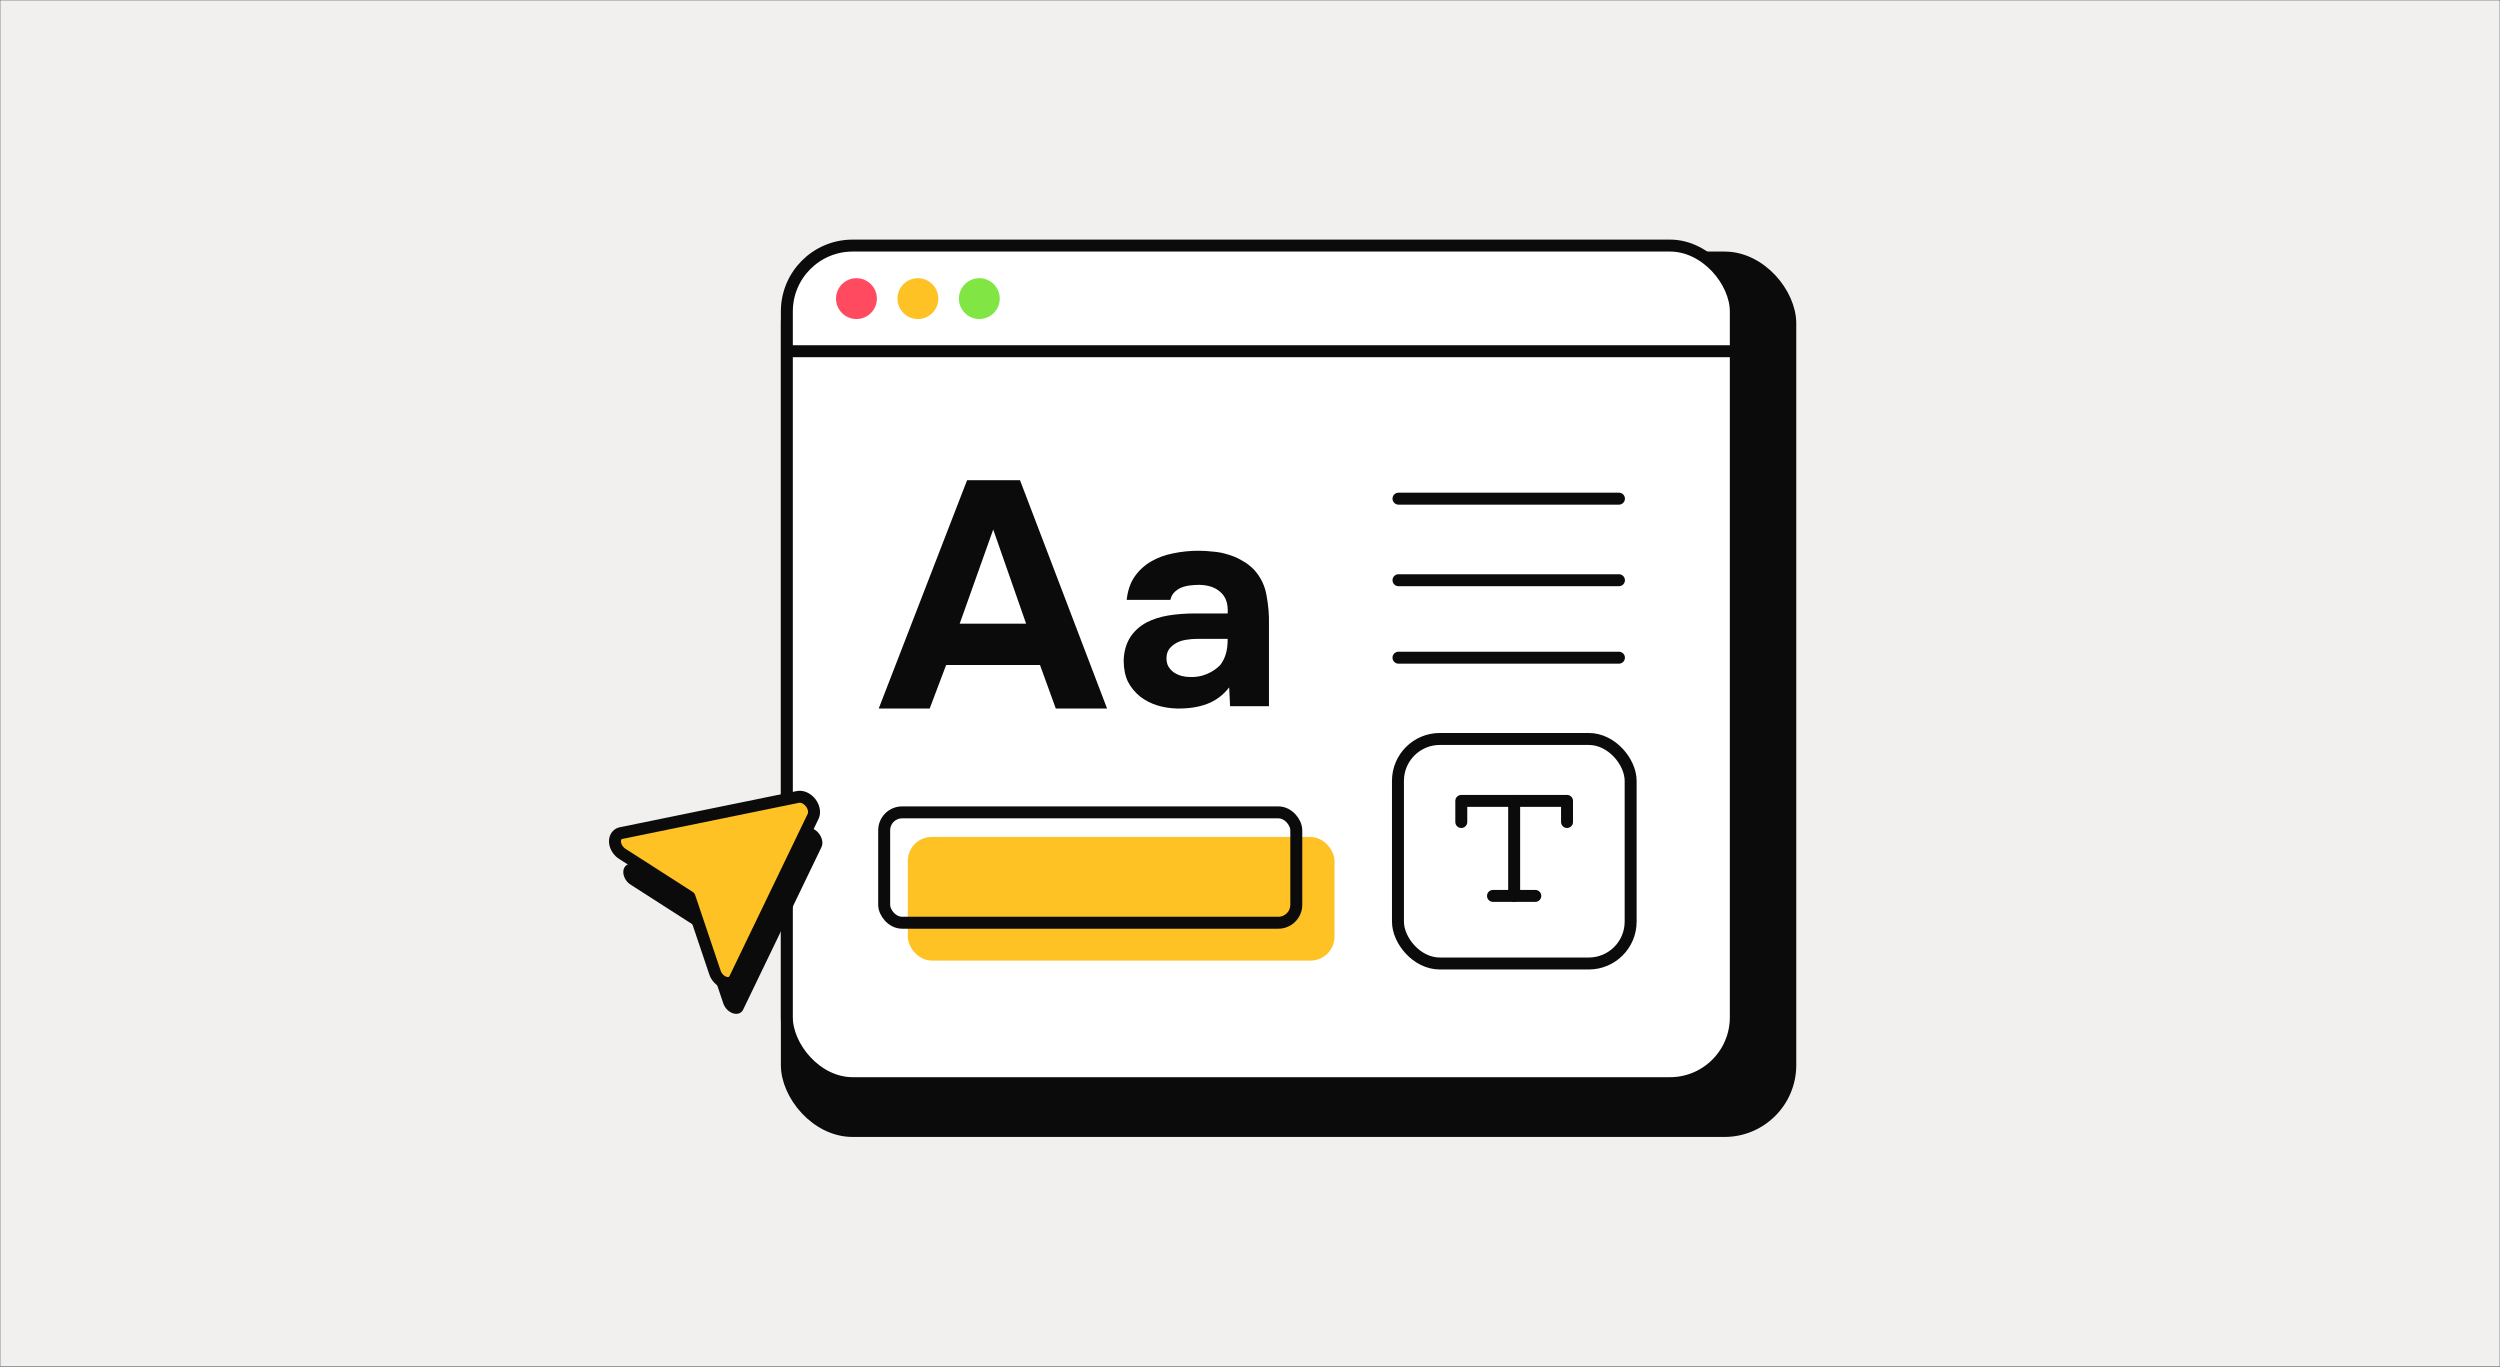
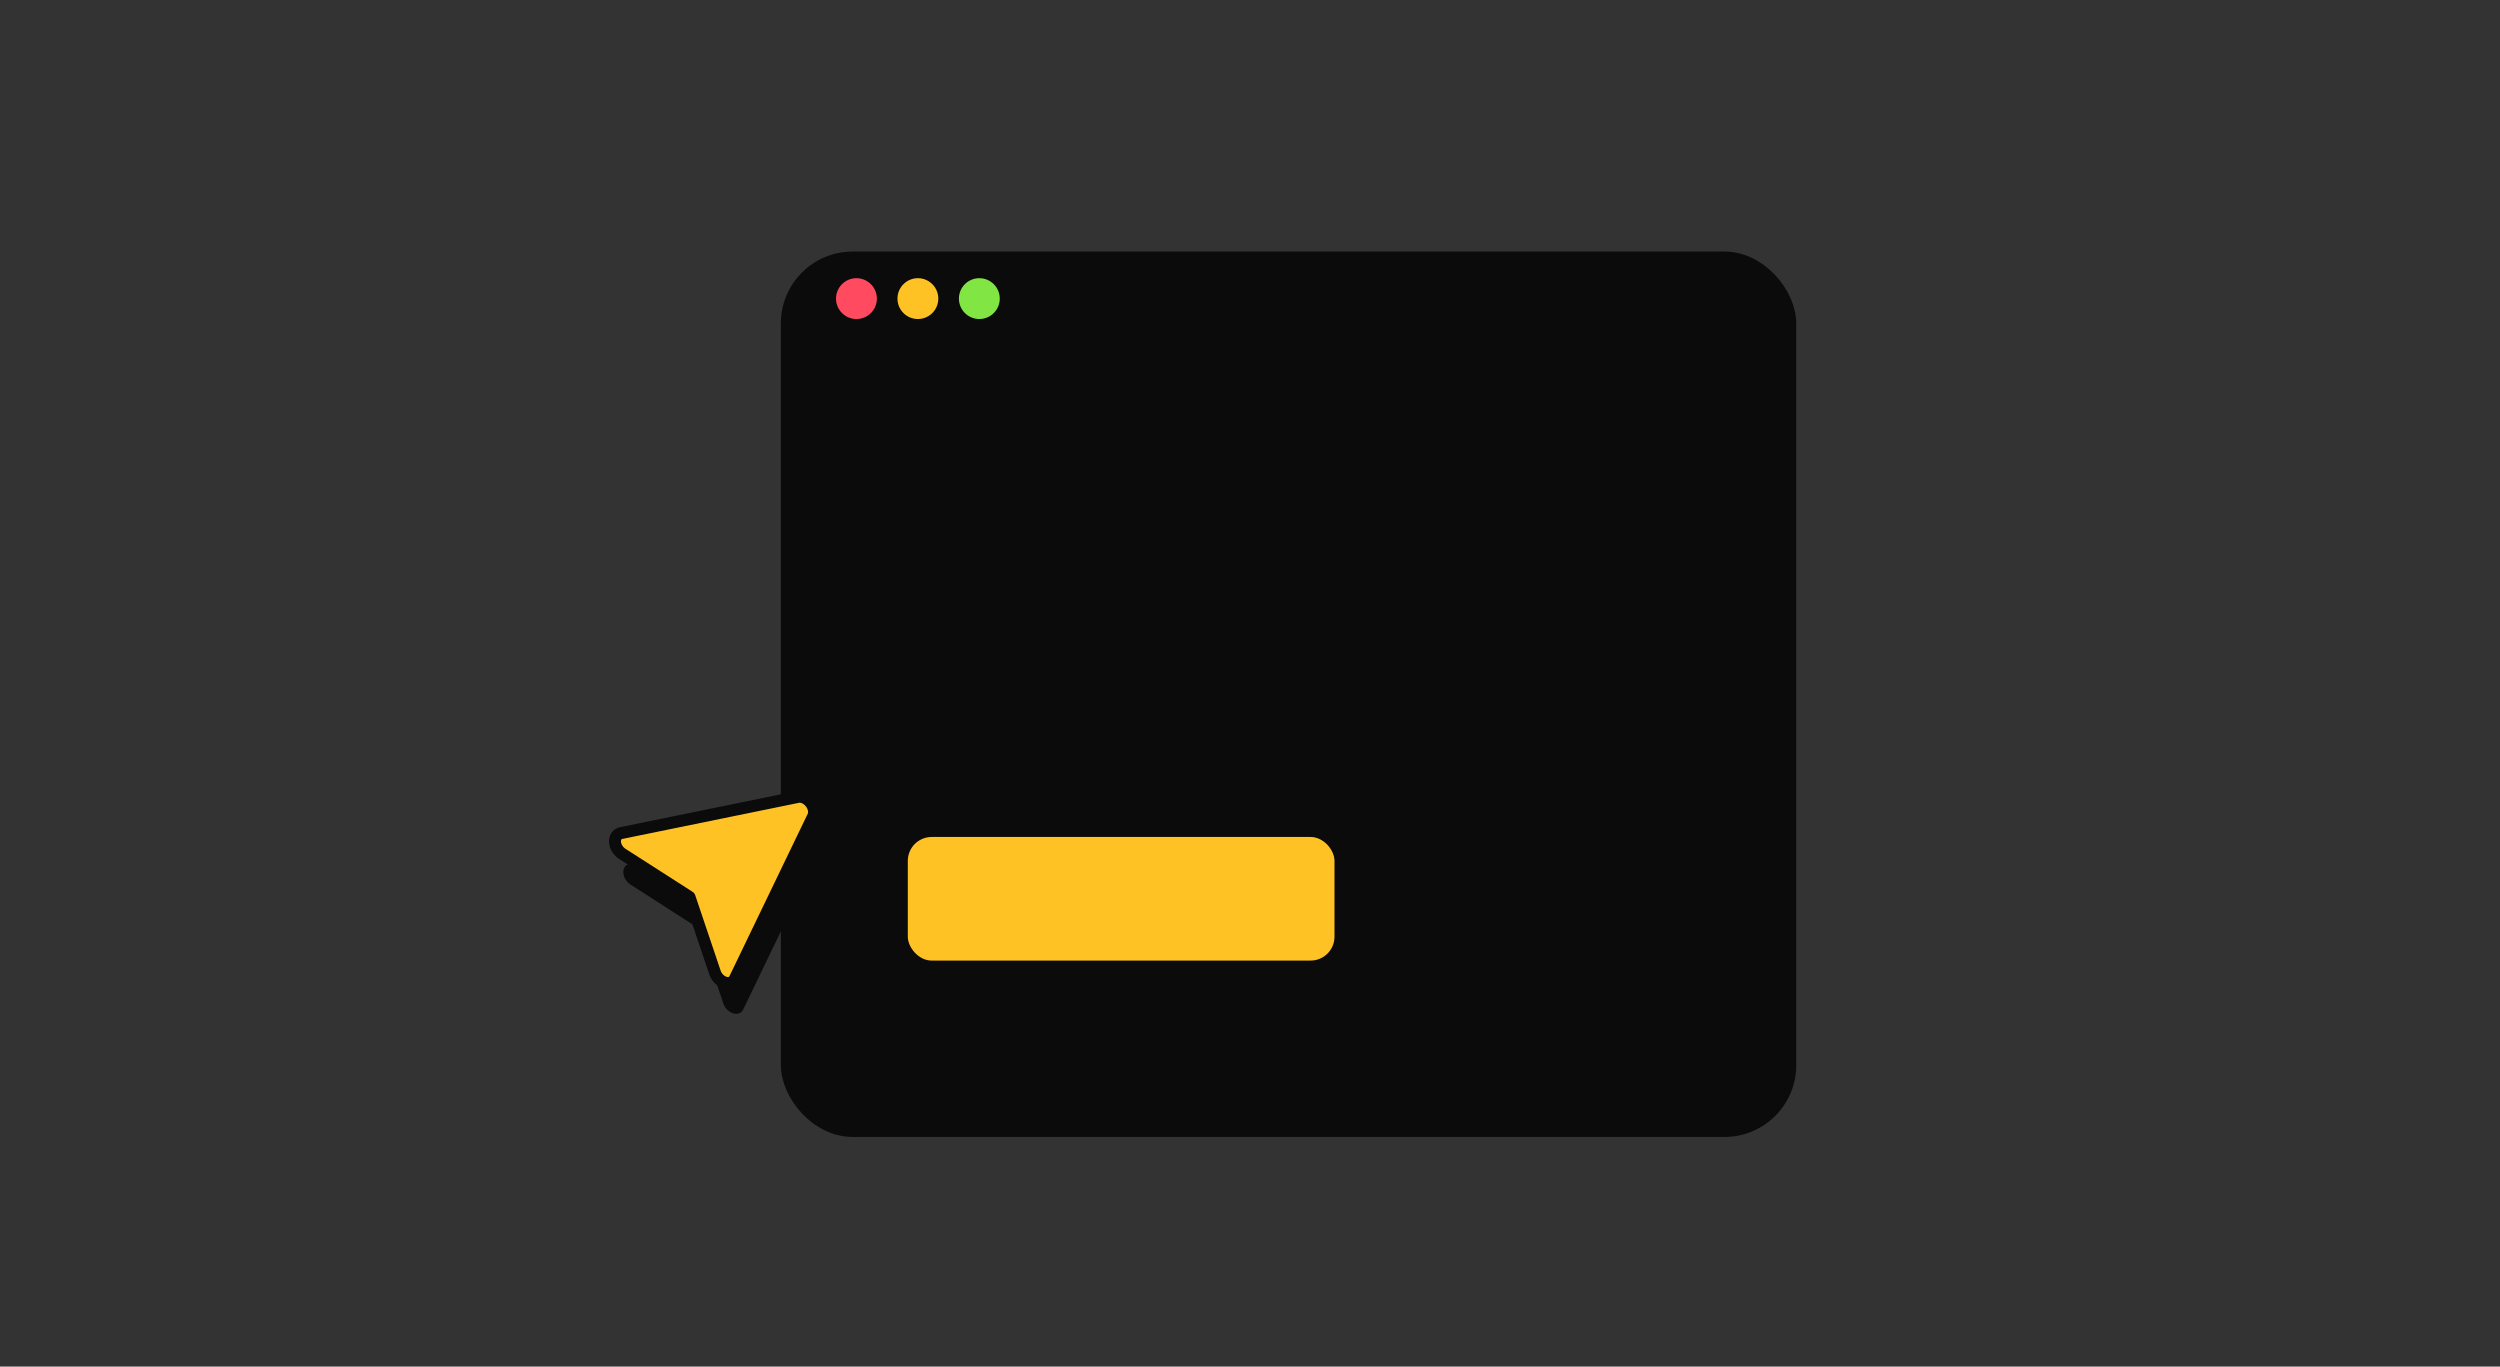
<svg xmlns="http://www.w3.org/2000/svg" width="1158" height="633" viewBox="0 0 1158 633" fill="none">
  <rect x="0" y="0" width="1158" height="633" fill="#333333" stroke="none" />
  <mask id="mask0_3033_41017" style="mask-type:alpha" maskUnits="userSpaceOnUse" x="0" y="0" width="1158" height="633">
    <rect width="1158" height="633" fill="#D9D9D9" />
  </mask>
  <g mask="url(#mask0_3033_41017)">
-     <rect width="1158" height="633" fill="#F1F0EE" />
    <rect x="364.468" y="119.293" width="464.791" height="404.57" rx="30.478" fill="#0B0B0B" stroke="#0B0B0B" stroke-width="5.542" />
-     <rect x="364.468" y="113.754" width="439.558" height="387.969" rx="30.478" fill="white" stroke="#0B0B0B" stroke-width="5.542" />
    <line x1="366.499" y1="162.684" x2="802.281" y2="162.684" stroke="#0B0B0B" stroke-width="5.542" />
    <circle cx="396.704" cy="138.314" r="9.46" fill="#FF4A60" />
    <circle cx="425.165" cy="138.314" r="9.46" fill="#FFC224" />
    <circle cx="453.627" cy="138.314" r="9.46" fill="#81E644" />
    <path d="M373.629 383.381L291.26 400.222C290.402 400.466 289.705 401.008 289.258 401.779C288.811 402.549 288.633 403.514 288.747 404.551C288.86 405.589 289.261 406.652 289.897 407.607C290.534 408.562 291.378 409.366 292.323 409.918L323.232 429.745L334.945 464.511C335.25 465.561 335.825 466.575 336.597 467.424C337.369 468.274 338.304 468.921 339.284 469.284C340.264 469.648 341.244 469.711 342.102 469.466C342.96 469.221 343.656 468.679 344.103 467.908L380.568 392.269C380.944 391.39 381.027 390.334 380.806 389.235C380.586 388.135 380.072 387.04 379.329 386.089C378.587 385.138 377.649 384.373 376.634 383.891C375.62 383.409 374.574 383.231 373.629 383.381V383.381Z" fill="#0B0B0B" />
    <path d="M369.771 369.102L287.401 385.944C286.543 386.188 285.847 386.73 285.4 387.5C284.952 388.271 284.774 389.236 284.888 390.273C285.002 391.31 285.402 392.374 286.039 393.329C286.676 394.284 287.52 395.088 288.465 395.64L319.373 415.467L331.086 450.233C331.391 451.283 331.966 452.296 332.739 453.146C333.511 453.995 334.446 454.643 335.426 455.006C336.406 455.369 337.386 455.433 338.244 455.188C339.101 454.943 339.797 454.401 340.244 453.63L376.71 377.99C377.085 377.112 377.168 376.056 376.948 374.956C376.727 373.856 376.213 372.762 375.471 371.811C374.728 370.859 373.79 370.095 372.776 369.613C371.761 369.131 370.716 368.953 369.771 369.102V369.102Z" fill="#FFC224" stroke="#0B0B0B" stroke-width="5.542" stroke-linecap="round" stroke-linejoin="round" />
    <path d="M438.25 308.02L430.631 328.188H407.027L447.961 222.419H472.461L512.797 328.188H489.043L481.723 308.02H438.25ZM444.525 288.898H475.299L460.061 245.276L444.525 288.898Z" fill="#0B0B0B" />
    <path d="M569.354 318.411C566.562 321.98 563.164 324.523 559.162 326.039C555.16 327.556 550.506 328.27 545.201 328.181C538.406 328.002 532.729 326.173 528.168 322.694C525.748 320.731 523.84 318.411 522.444 315.735C521.141 312.969 520.489 309.713 520.489 305.965C520.582 302.129 521.467 298.739 523.142 295.795C524.91 292.761 527.563 290.263 531.1 288.3C534.078 286.784 537.429 285.713 541.152 285.088C544.968 284.464 549.11 284.152 553.578 284.152H568.656C568.935 279.78 567.865 276.523 565.445 274.382C563.118 272.152 559.814 270.992 555.532 270.903C554.136 270.903 552.693 270.992 551.204 271.17C549.715 271.349 548.319 271.706 547.016 272.241C545.806 272.776 544.735 273.535 543.805 274.516C542.967 275.408 542.409 276.523 542.129 277.862H521.885C522.351 273.579 523.561 270.011 525.515 267.156C527.563 264.211 530.123 261.847 533.194 260.063C536.266 258.278 539.663 257.029 543.386 256.316C547.202 255.513 551.111 255.111 555.113 255.111C557.347 255.111 559.628 255.245 561.954 255.513C564.281 255.691 566.562 256.137 568.796 256.851C571.029 257.475 573.124 258.368 575.078 259.527C577.126 260.598 579.034 262.026 580.802 263.81C583.967 267.289 585.921 271.304 586.666 275.854C587.504 280.315 587.876 284.687 587.783 288.969V327.11H569.773L569.354 318.411ZM568.656 295.928H554.276C552.88 295.928 551.297 296.062 549.529 296.33C547.76 296.598 546.225 297.088 544.922 297.802C543.619 298.516 542.502 299.452 541.571 300.612C540.733 301.772 540.314 303.2 540.314 304.895C540.314 306.322 540.594 307.571 541.152 308.642C541.804 309.713 542.595 310.605 543.525 311.318C544.549 312.032 545.759 312.612 547.155 313.058C548.552 313.415 549.948 313.594 551.344 313.594C554.043 313.683 556.556 313.237 558.883 312.255C561.303 311.274 563.397 309.891 565.166 308.107C566.282 306.679 567.12 305.073 567.679 303.289C568.33 301.415 568.656 298.962 568.656 295.928Z" fill="#0B0B0B" />
    <line x1="647.778" y1="230.981" x2="749.894" y2="230.981" stroke="#0B0B0B" stroke-width="5.542" stroke-linecap="round" />
    <line x1="647.778" y1="268.755" x2="749.894" y2="268.755" stroke="#0B0B0B" stroke-width="5.542" stroke-linecap="round" />
    <line x1="647.778" y1="304.641" x2="749.894" y2="304.641" stroke="#0B0B0B" stroke-width="5.542" stroke-linecap="round" />
    <rect x="420.494" y="387.683" width="197.647" height="57.262" rx="11.083" fill="#FFC224" />
-     <rect x="409.552" y="376.289" width="190.887" height="51.12" rx="8.312" stroke="#0B0B0B" stroke-width="5.542" />
-     <rect x="647.532" y="342.291" width="107.783" height="104.005" rx="19.395" fill="white" stroke="#0B0B0B" stroke-width="5.542" />
    <path d="M701.358 370.975V414.982" stroke="#0B0B0B" stroke-width="5.542" stroke-linecap="round" stroke-linejoin="round" />
    <path d="M676.87 380.754V370.975H725.845V380.754" stroke="#0B0B0B" stroke-width="5.542" stroke-linecap="round" stroke-linejoin="round" />
    <path d="M691.562 414.982H711.152" stroke="#0B0B0B" stroke-width="5.542" stroke-linecap="round" stroke-linejoin="round" />
  </g>
</svg>